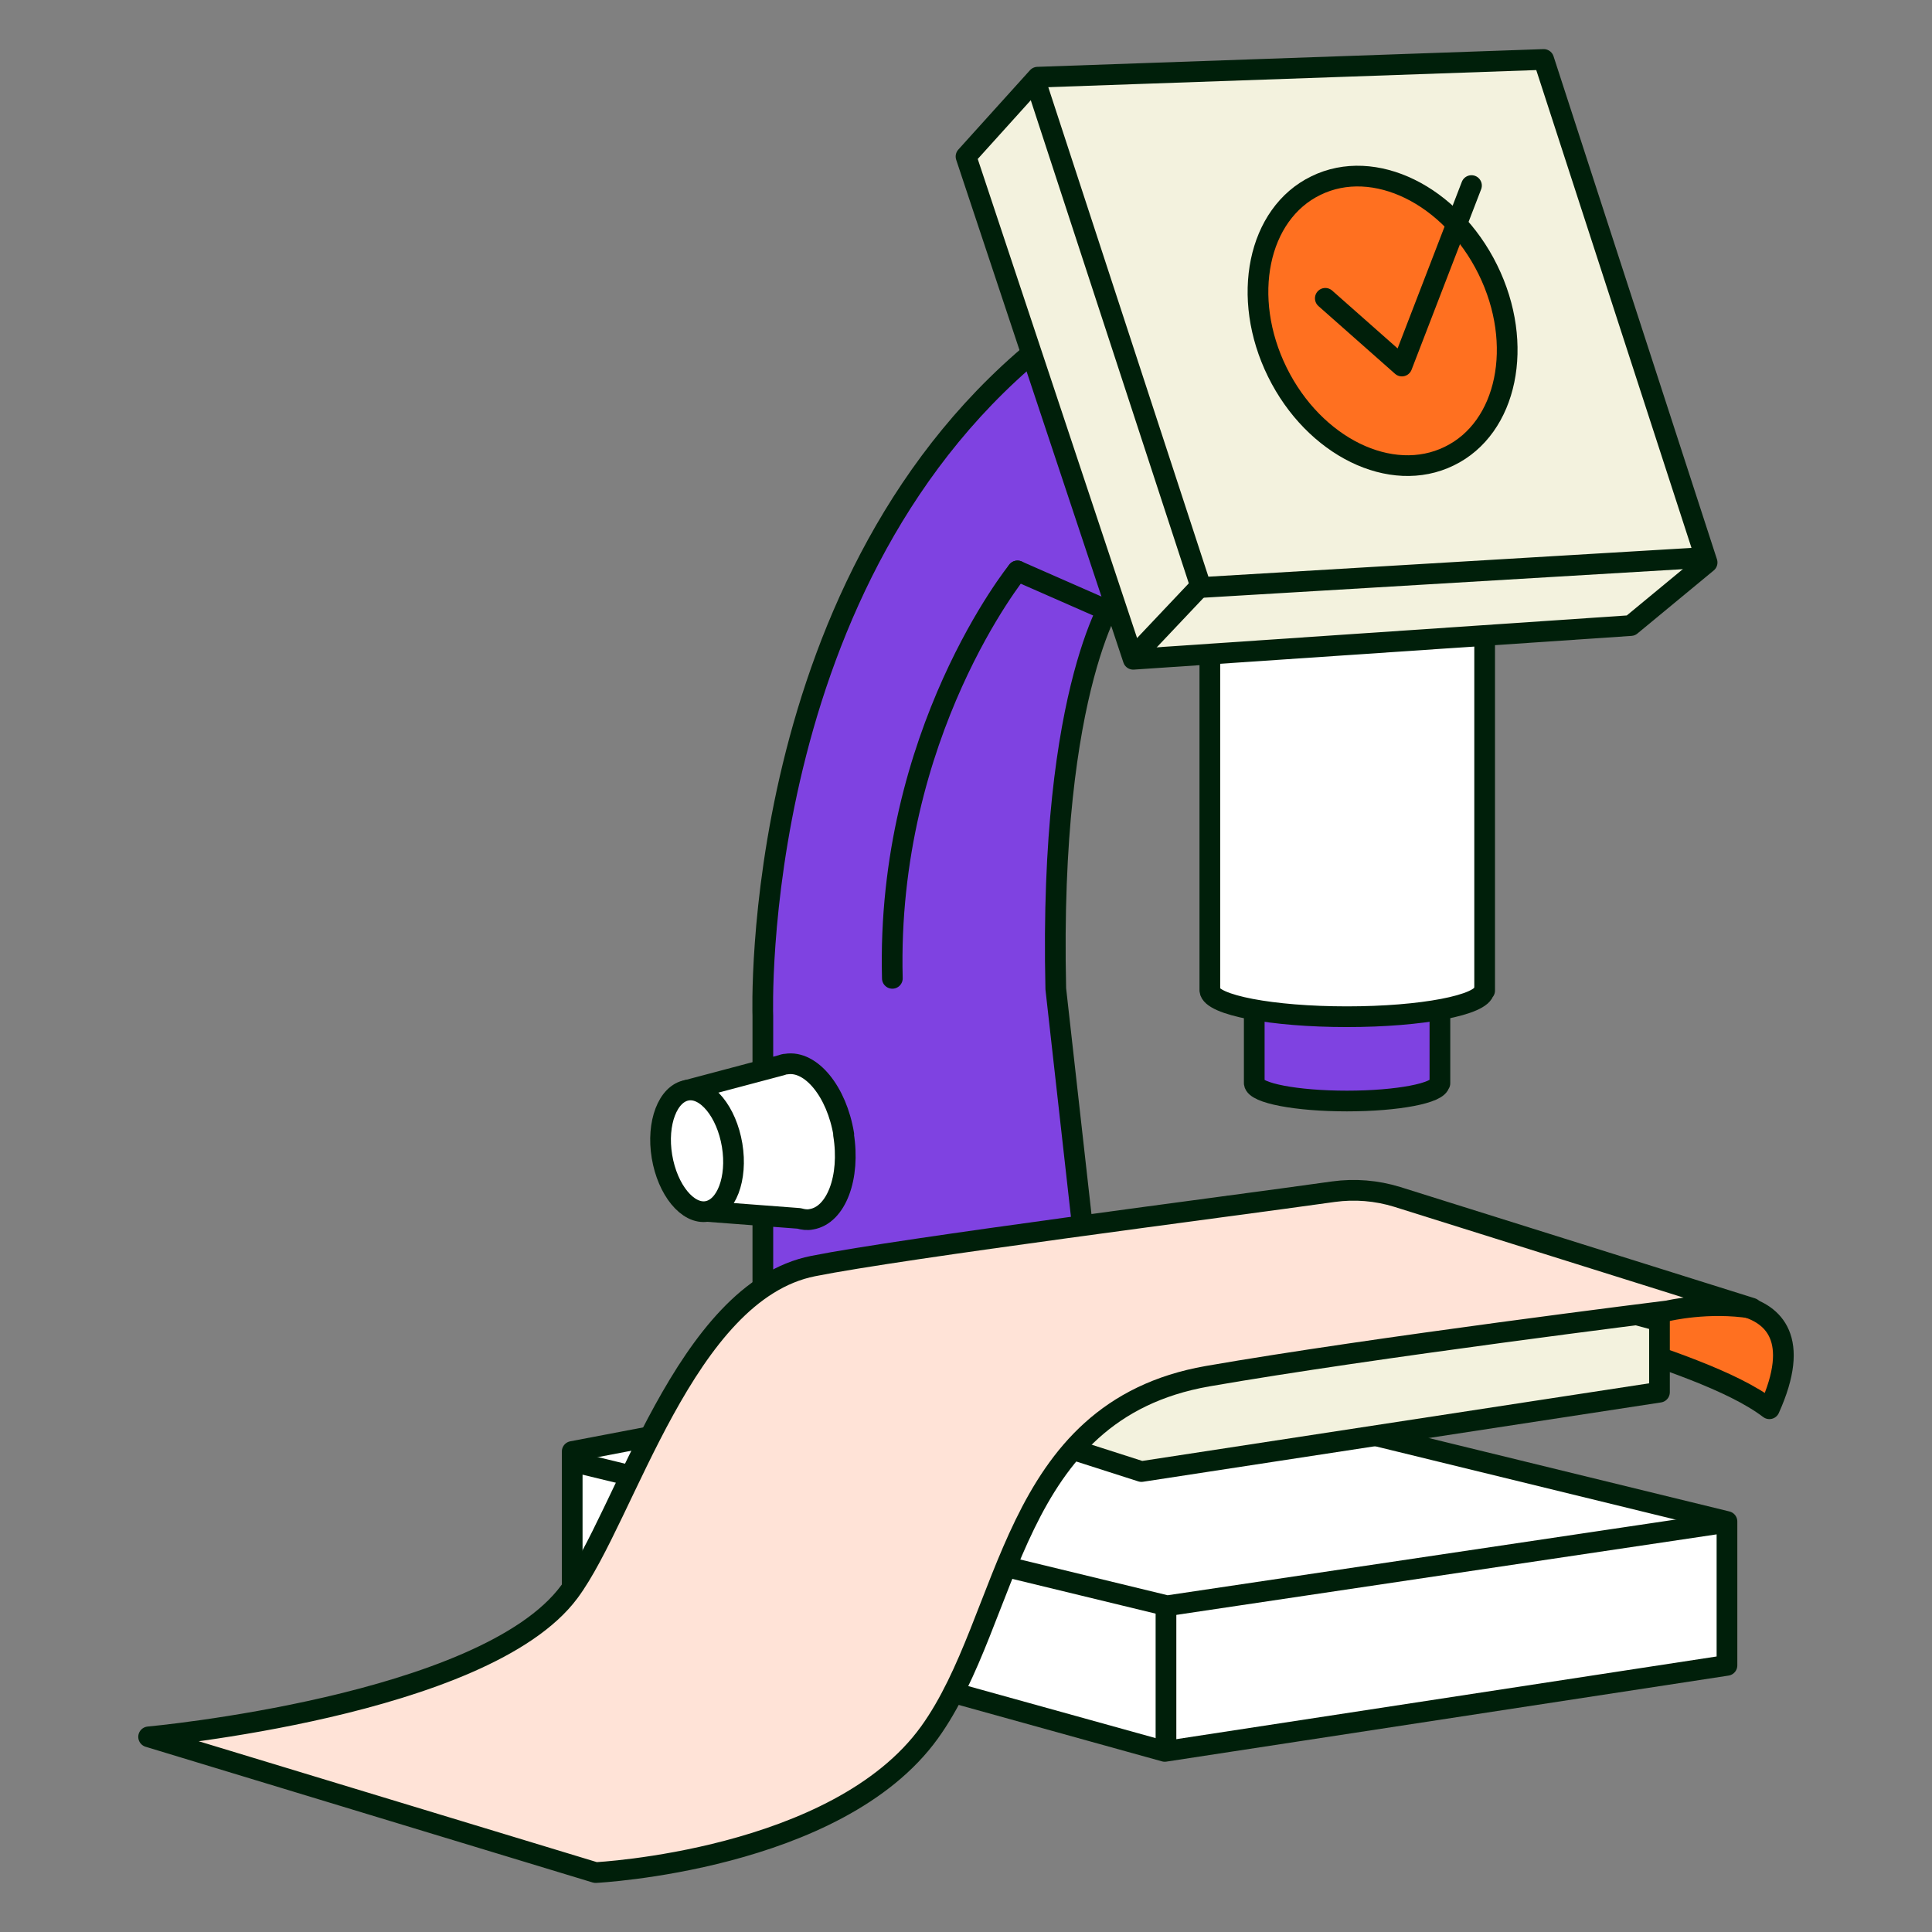
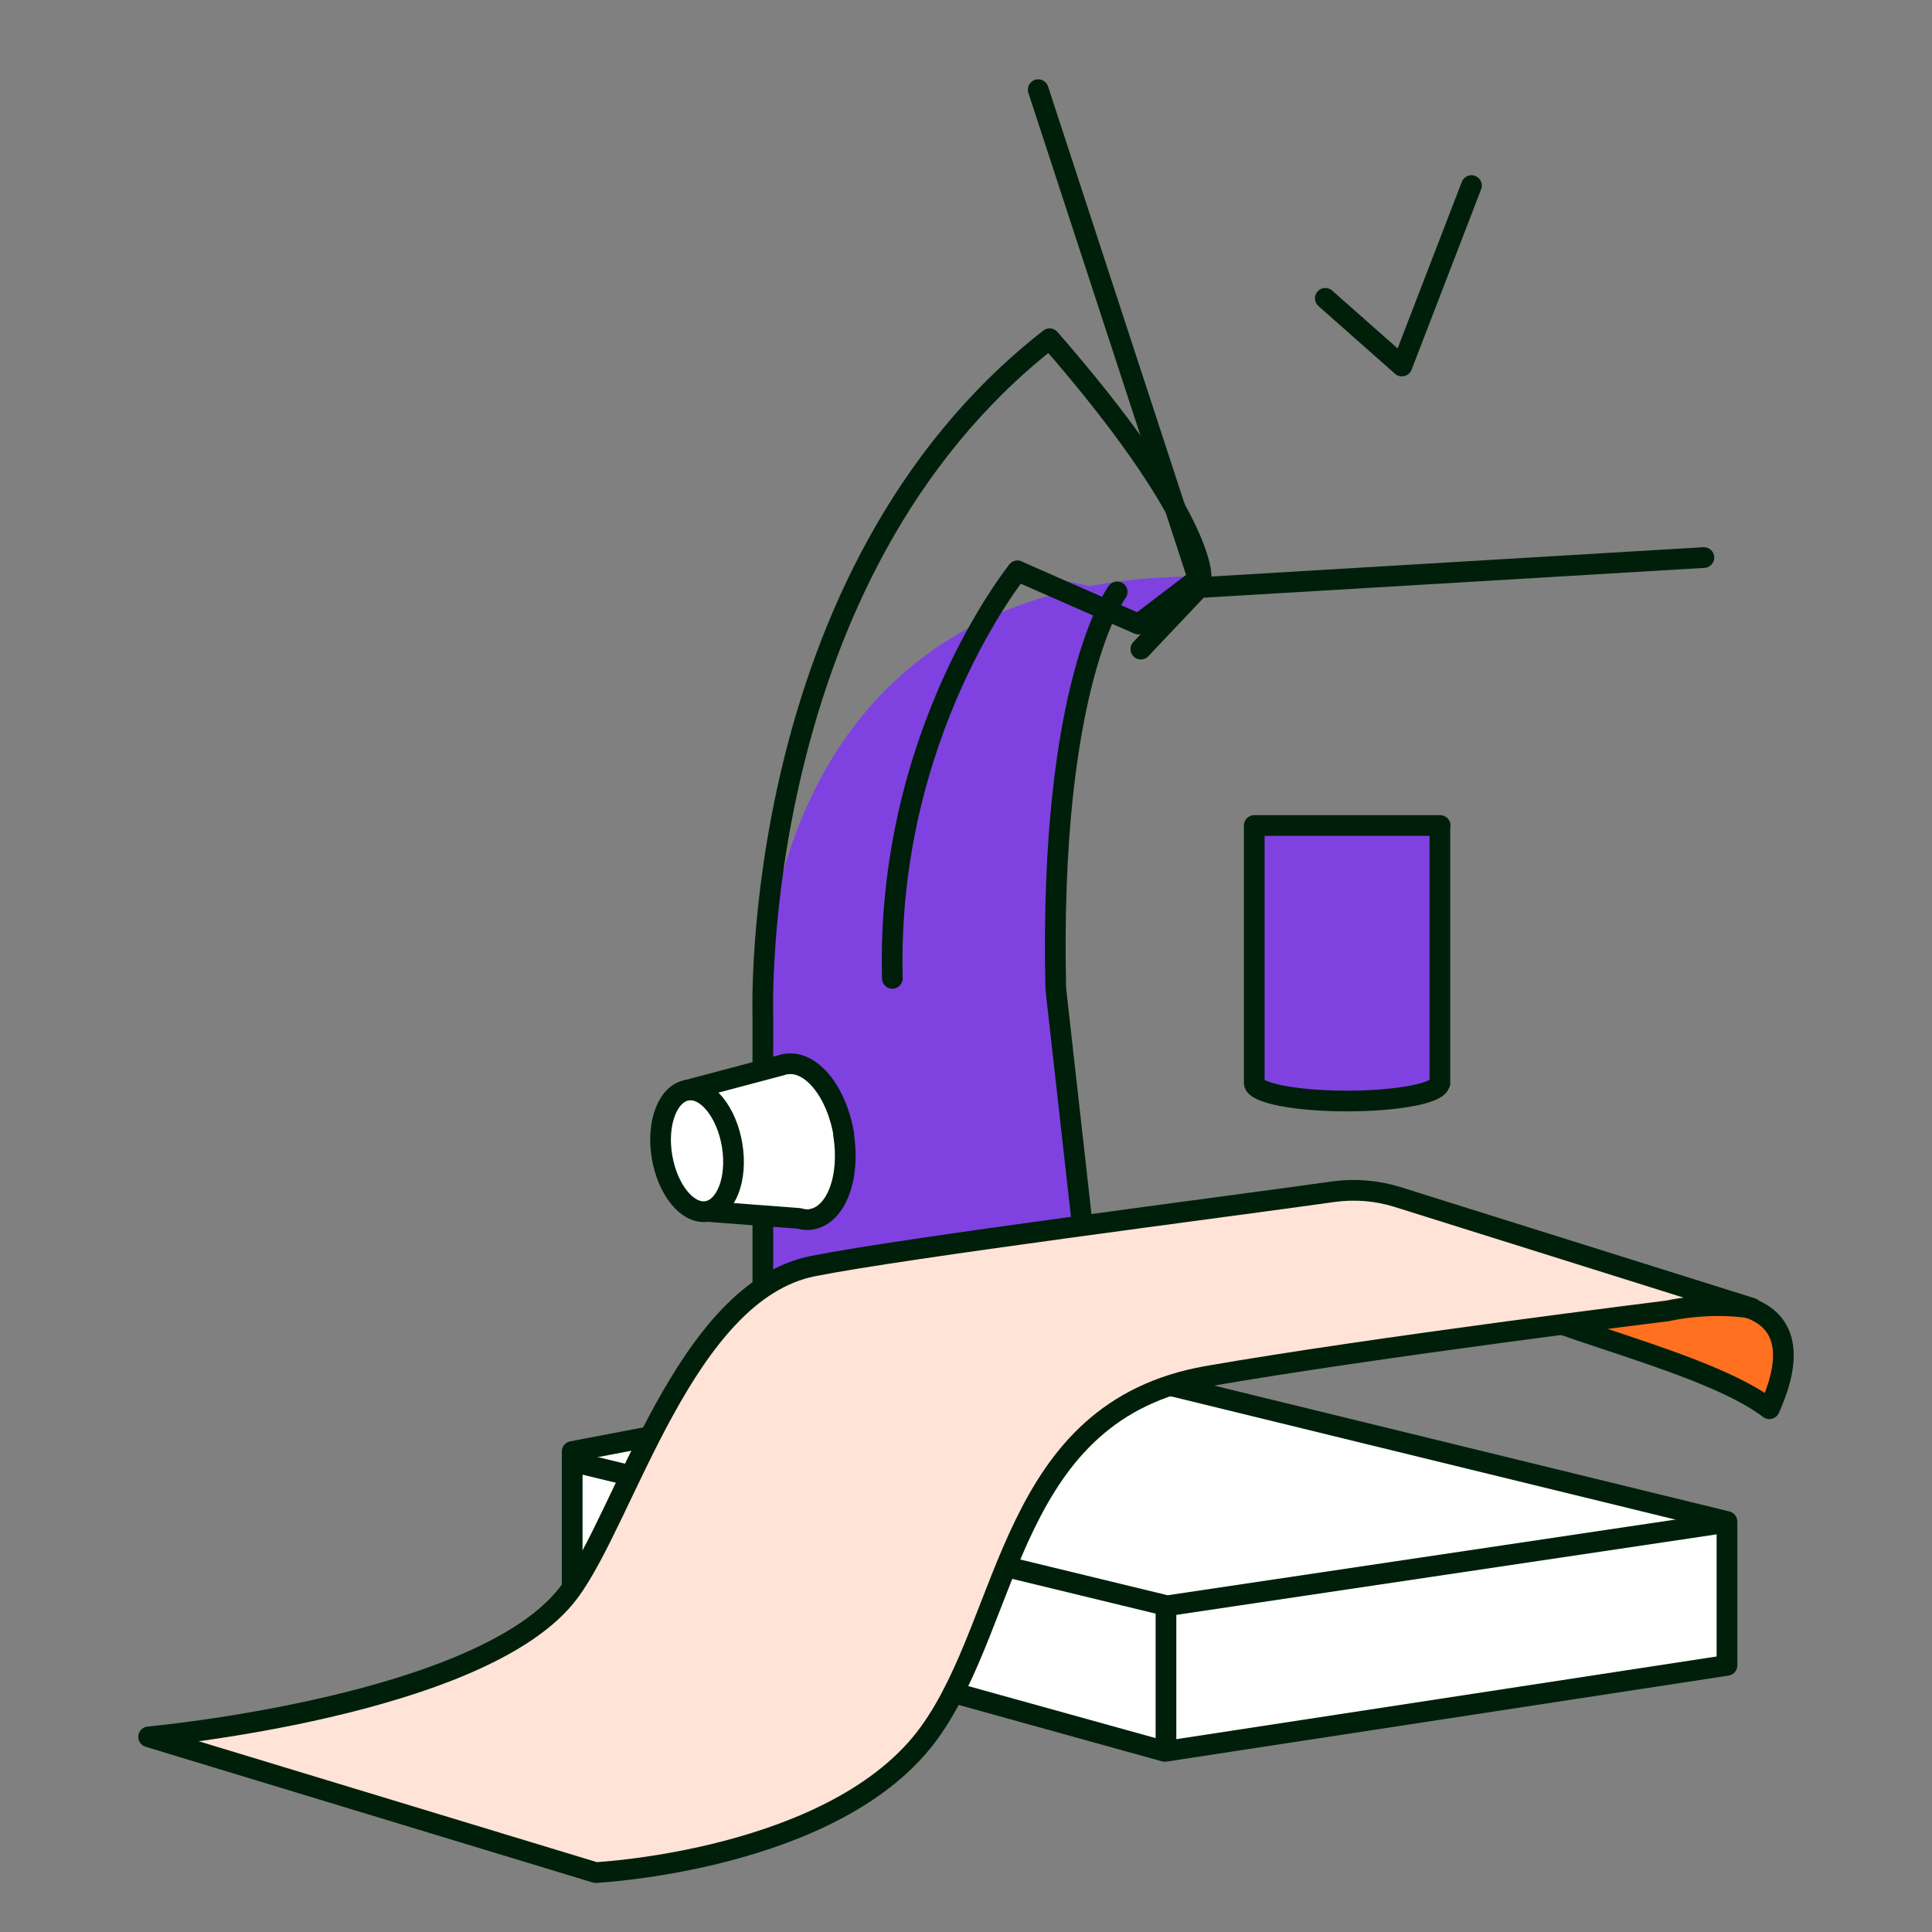
<svg xmlns="http://www.w3.org/2000/svg" width="140" height="140" viewBox="0 0 140 140" fill="none">
  <rect x="0" y="0" width="140" height="140" fill="#808080" stroke="none" />
-   <path d="M73.731 41.373L82.501 45.226L87.035 41.773C87.035 41.773 87.332 37.477 76.061 24.547C54.157 41.647 55.279 73.635 55.279 73.635V103.769L63.647 107.497L80.108 103.769L76.506 71.655C75.998 49.459 80.955 42.889 80.955 42.889" fill="#7F42E1" />
+   <path d="M73.731 41.373L82.501 45.226L87.035 41.773C54.157 41.647 55.279 73.635 55.279 73.635V103.769L63.647 107.497L80.108 103.769L76.506 71.655C75.998 49.459 80.955 42.889 80.955 42.889" fill="#7F42E1" />
  <path d="M73.731 41.373L82.501 45.226L87.035 41.773C87.035 41.773 87.332 37.477 76.061 24.547C54.157 41.647 55.279 73.635 55.279 73.635V103.769L63.647 107.497L80.108 103.769L76.506 71.655C75.998 49.459 80.955 42.889 80.955 42.889" stroke="#001F0A" stroke-width="1.5" stroke-linecap="round" stroke-linejoin="round" />
  <path d="M126.267 94.629C128.513 95.219 130.504 97.009 128.216 102.084C122.857 97.999 107.646 95.472 106.544 92.313C106.057 90.902 106.354 88.375 106.354 88.375L126.267 94.629Z" fill="#FF7020" stroke="#001F0A" stroke-width="1.5" stroke-linecap="round" stroke-linejoin="round" />
  <path d="M41.464 105.201V114.993L84.405 126.913L125.143 120.679V110.255L76.779 98.441L41.464 105.18V105.201Z" fill="white" stroke="#001F0A" stroke-width="1.5" stroke-linecap="round" stroke-linejoin="round" />
  <path d="M124.425 110.423L84.577 116.361L41.933 106.021" stroke="#001F0A" stroke-width="1.5" stroke-linecap="round" stroke-linejoin="round" />
-   <path d="M55.851 93.429V98.02L82.713 106.633L120.252 100.884V95.724L89.069 87.406L55.873 93.429H55.851Z" fill="#F3F2DE" stroke="#001F0A" stroke-width="1.5" stroke-linecap="round" stroke-linejoin="round" />
  <path d="M84.491 116.949V126.215" stroke="#001F0A" stroke-width="1.5" stroke-linecap="round" stroke-linejoin="round" />
  <path d="M104.362 59.82H90.888V78.499C90.973 79.215 93.939 79.784 97.604 79.784C101.269 79.784 104.256 79.215 104.319 78.499H104.341V59.82H104.362Z" fill="#7F42E1" stroke="#001F0A" stroke-width="1.5" stroke-linecap="round" stroke-linejoin="round" />
-   <path d="M107.583 44.172H87.67V71.78C87.776 72.833 92.182 73.675 97.605 73.675C103.028 73.675 107.414 72.833 107.541 71.78H107.583V44.172Z" fill="white" stroke="#001F0A" stroke-width="1.5" stroke-linecap="round" stroke-linejoin="round" />
  <path d="M126.945 94.797C123.788 94.292 120.865 94.987 120.865 94.987C120.865 94.987 99.469 97.64 87.499 99.725C73.073 102.252 73.348 117.225 67.353 125.543C60.659 134.83 43.16 135.693 43.16 135.693L10.769 125.859C10.769 125.859 35.11 123.647 41.254 115.35C45.342 109.833 49.6 93.597 58.922 91.744C65.468 90.438 88.898 87.448 96.63 86.353C98.177 86.142 99.744 86.268 101.248 86.732L126.945 94.797Z" fill="#FFE3D7" stroke="#001F0A" stroke-width="1.5" stroke-linecap="round" stroke-linejoin="round" />
-   <path d="M70.001 11.342L75.191 5.593L111.862 4.309L123.704 40.761L118.174 45.331L82.118 47.774L70.001 11.342Z" fill="#F3F2DE" stroke="#001F0A" stroke-width="1.5" stroke-linecap="round" stroke-linejoin="round" />
  <path d="M61.144 82.204C60.636 79.108 58.772 76.813 56.971 77.108C56.844 77.108 56.738 77.15 56.611 77.192L49.79 79.003L51.23 87.784L57.903 88.29C58.2 88.374 58.496 88.416 58.793 88.353C60.594 88.058 61.632 85.32 61.123 82.204H61.144Z" fill="white" stroke="#001F0A" stroke-width="1.5" stroke-linecap="round" stroke-linejoin="round" />
  <path d="M51.231 87.784C52.629 87.552 53.455 85.404 53.053 82.983C52.65 80.561 51.188 78.771 49.79 79.003C48.392 79.234 47.566 81.382 47.968 83.804C48.371 86.226 49.832 88.016 51.231 87.784Z" fill="white" stroke="#001F0A" stroke-width="1.5" stroke-linecap="round" stroke-linejoin="round" />
  <path d="M73.73 41.371C73.73 41.371 64.197 53.122 64.663 70.895" stroke="#001F0A" stroke-width="1.5" stroke-linecap="round" stroke-linejoin="round" />
  <path d="M75.233 6.498L87.033 42.572L123.47 40.402" stroke="#001F0A" stroke-width="1.5" stroke-linecap="round" stroke-linejoin="round" />
-   <path d="M105.017 33.053C109.233 31.011 110.483 24.946 107.814 19.534C105.144 14.122 99.573 11.384 95.357 13.448C91.141 15.491 89.892 21.555 92.561 26.968C95.23 32.38 100.802 35.117 105.017 33.053Z" fill="#FF7020" stroke="#001F0A" stroke-width="1.5" stroke-linecap="round" stroke-linejoin="round" />
  <path d="M96.037 21.618L101.587 26.525L106.629 13.447" stroke="#001F0A" stroke-width="1.5" stroke-linecap="round" stroke-linejoin="round" />
  <path d="M86.95 42.51L82.67 47.037" stroke="#001F0A" stroke-width="1.5" stroke-linecap="round" stroke-linejoin="round" />
</svg>